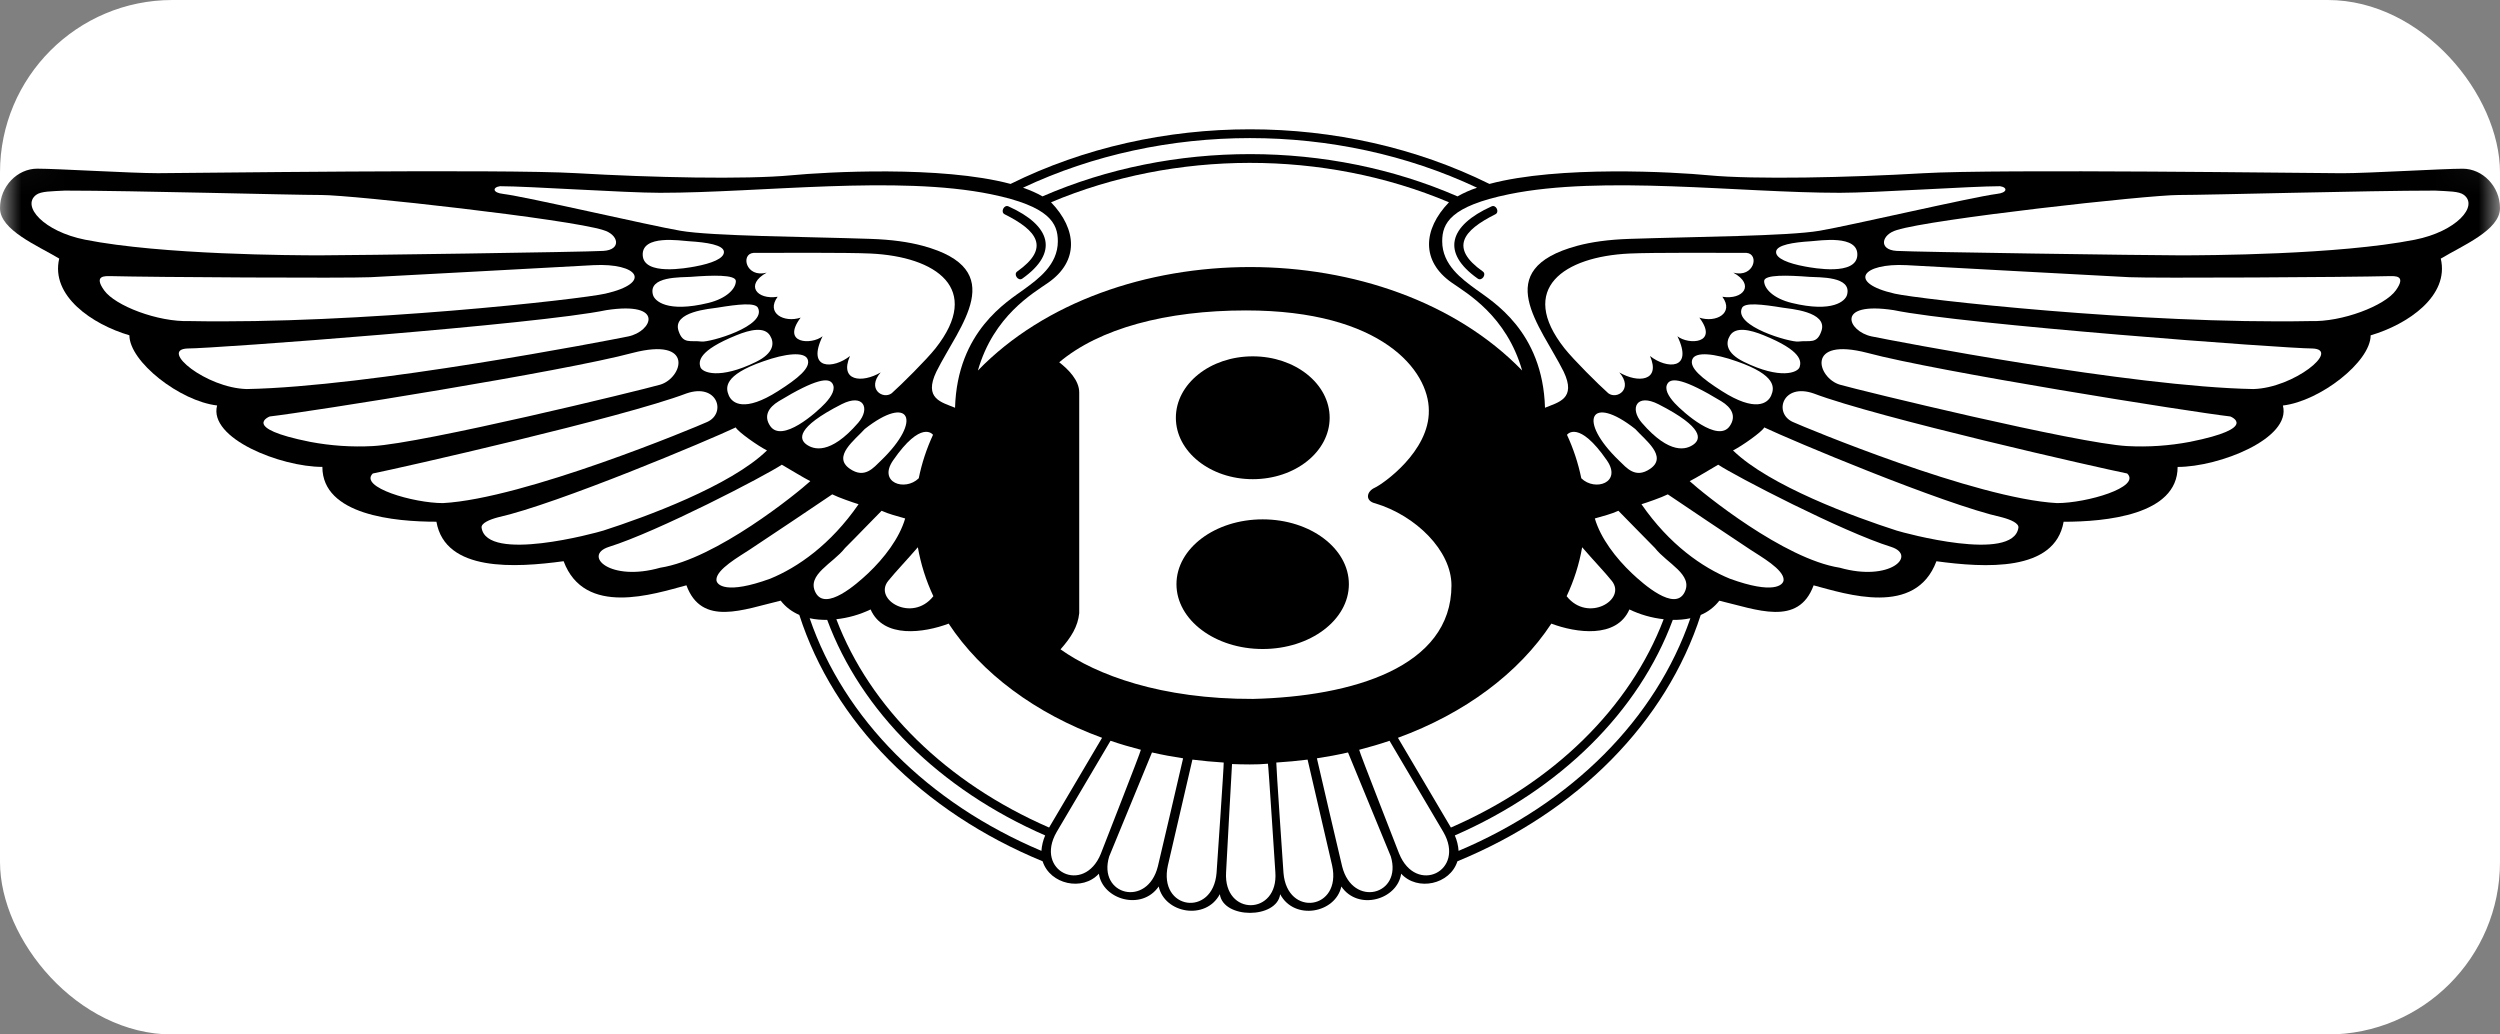
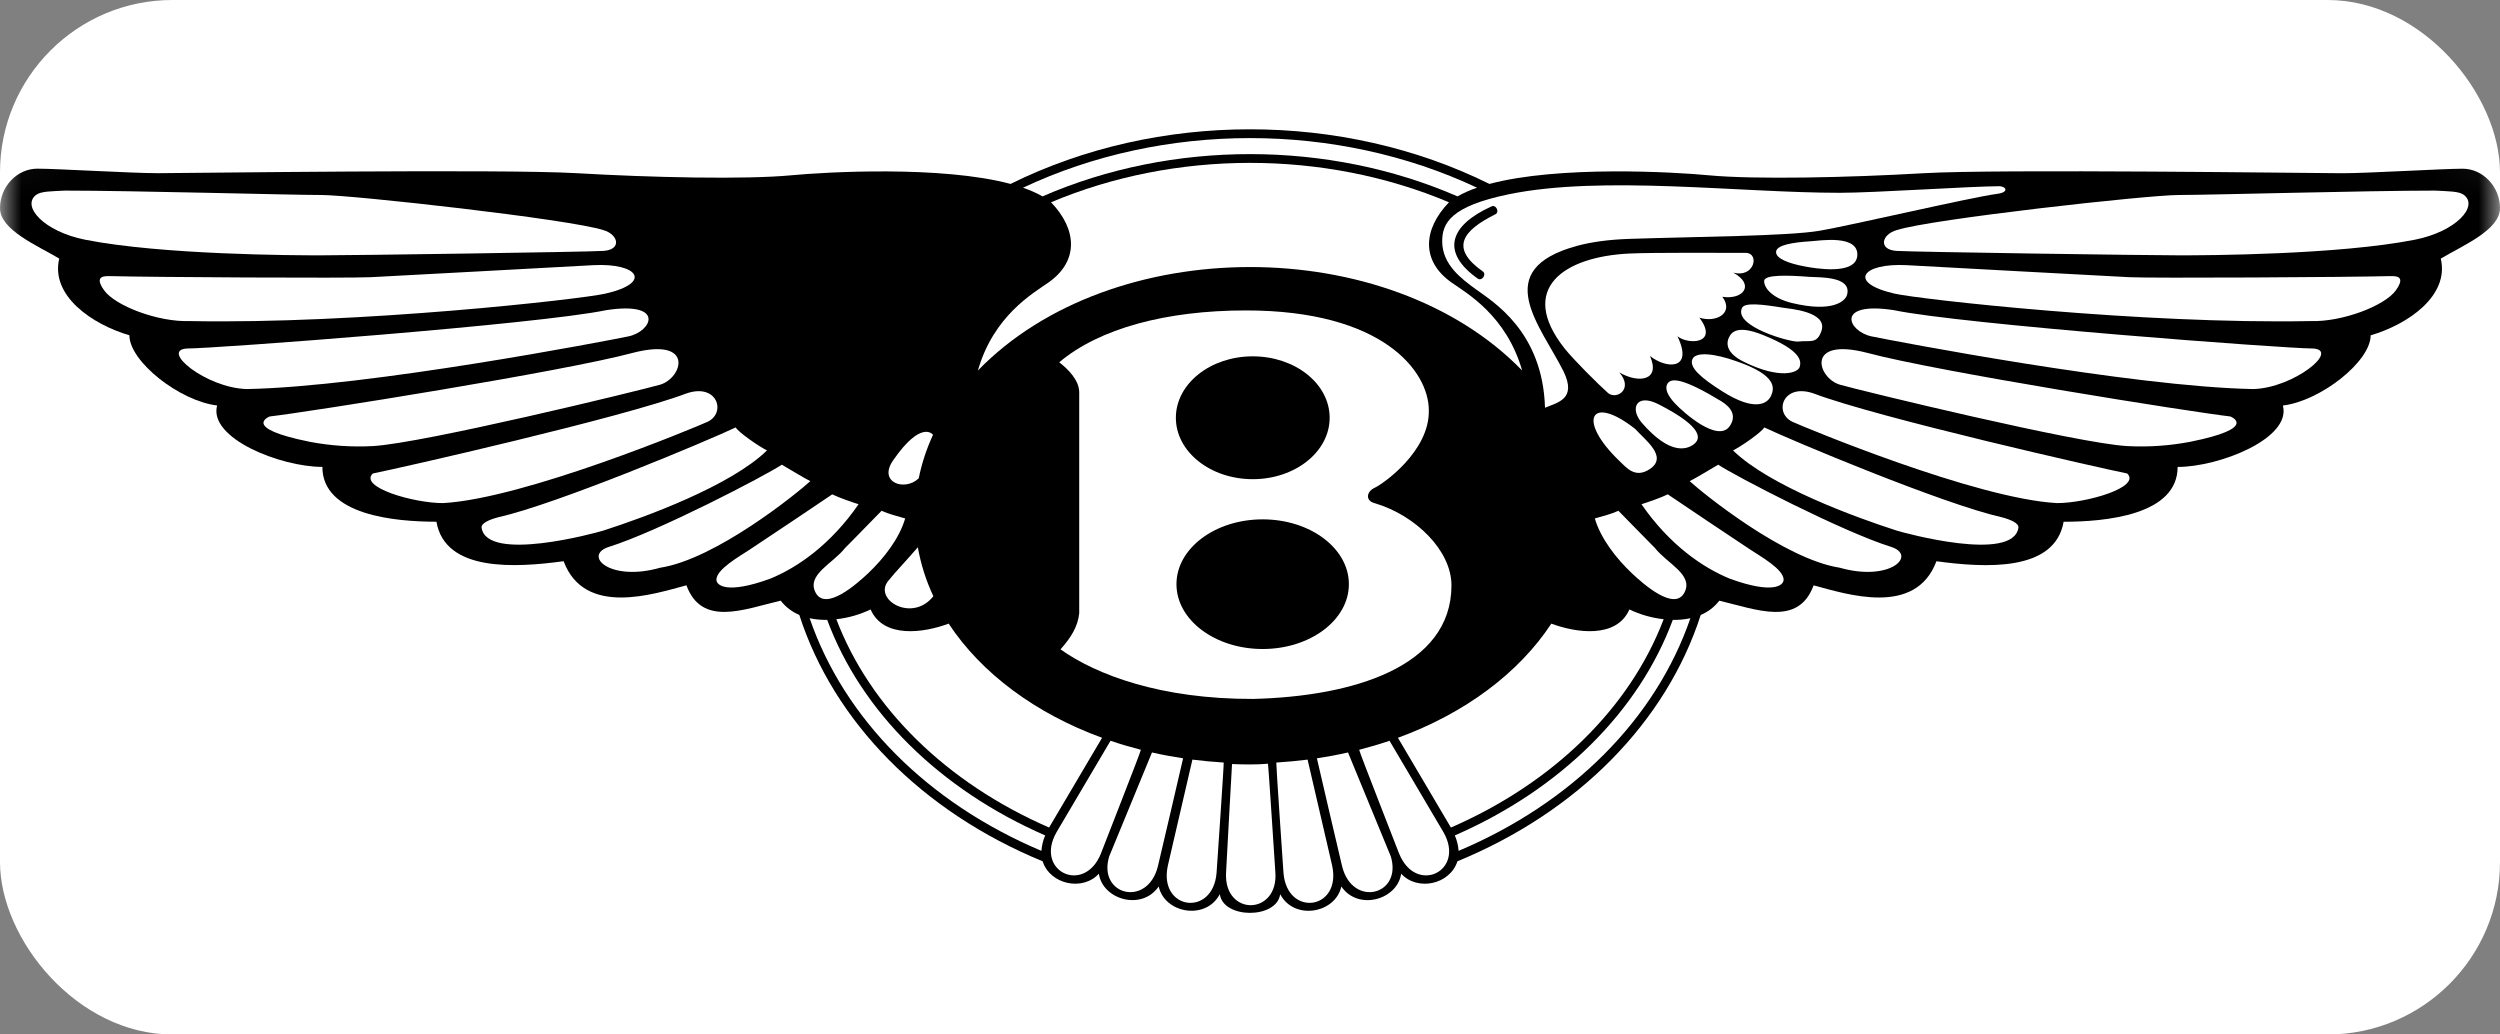
<svg xmlns="http://www.w3.org/2000/svg" xmlns:xlink="http://www.w3.org/1999/xlink" width="58px" height="24px" viewBox="0 0 58 24" version="1.1">
  <rect x="0" y="0" width="58" height="24" fill="#808080" stroke="none" />
  <title>472A1F2A-86A4-4DBF-BF08-2665BFE61FDA</title>
  <defs>
    <rect id="path-1" x="0" y="0" width="58" height="24" rx="4" />
  </defs>
  <g id="Molecules" stroke="none" stroke-width="1" fill="none" fill-rule="evenodd">
    <g transform="translate(-149, -8783)" id="Vehicle-brand-logos">
      <g transform="translate(31, 8740)">
        <g id="Molecules-/-Vehicle-Logo-/-Bentley" transform="translate(118, 43)">
          <mask id="mask-2" fill="white">
            <use xlink:href="#path-1" />
          </mask>
          <use id="Mask" fill="#FFFFFF" xlink:href="#path-1" />
          <g id="bentley" mask="url(#mask-2)" fill-rule="nonzero">
            <g transform="translate(0, 3)">
              <path d="M29.7,17.746 C30.028,18.364 30.983,18.188 31.119,17.567 C31.511,18.139 32.42,17.872 32.507,17.27 C32.887,17.684 33.641,17.519 33.812,16.982 C33.814,16.974 33.809,16.99 33.812,16.982 C36.609,15.832 38.656,13.751 39.457,11.267 C39.627,11.196 39.775,11.082 39.888,10.936 C40.753,11.139 41.72,11.546 42.076,10.58 C42.839,10.783 44.44,11.316 44.925,10.021 C46.044,10.173 47.672,10.275 47.876,9.105 C48.842,9.105 50.521,8.952 50.521,7.833 C51.488,7.833 53.167,7.171 52.963,6.408 C53.828,6.306 54.999,5.391 54.999,4.78 C55.863,4.526 56.83,3.864 56.626,3 C57.135,2.694 58,2.338 58,1.83 C58,1.321 57.593,0.914 57.135,0.914 C56.677,0.914 54.947,1.019 54.337,1.019 C53.727,1.019 46.349,0.917 44.619,1.019 C42.89,1.12 40.702,1.168 39.633,1.066 C38.846,0.99 36.165,0.837 34.555,1.267 C31.145,-0.422 26.856,-0.423 23.445,1.267 C21.836,0.837 19.154,0.991 18.366,1.066 C17.298,1.168 15.11,1.119 13.38,1.018 C11.65,0.916 4.273,1.018 3.663,1.018 C3.052,1.018 1.322,0.913 0.864,0.913 C0.406,0.913 0,1.32 0,1.829 C0,2.338 0.865,2.694 1.374,2.999 C1.17,3.864 2.137,4.525 3.002,4.779 C3.002,5.39 4.172,6.306 5.037,6.407 C4.833,7.171 6.512,7.832 7.479,7.832 C7.479,8.951 9.158,9.104 10.125,9.104 C10.328,10.274 11.956,10.172 13.076,10.02 C13.56,11.316 15.161,10.783 15.925,10.579 C16.281,11.546 17.247,11.139 18.112,10.935 C18.231,11.089 18.379,11.195 18.544,11.266 C19.344,13.75 21.392,15.831 24.189,16.982 C24.191,16.989 24.186,16.974 24.189,16.982 C24.36,17.518 25.114,17.684 25.494,17.27 C25.58,17.871 26.489,18.138 26.882,17.566 C27.017,18.188 27.972,18.363 28.3,17.745 C28.378,18.323 29.622,18.323 29.7,17.746 L29.7,17.746 Z" id="Path" fill="#000000" />
              <path d="M20.198,11.139 C20.498,11.823 21.443,11.681 22.009,11.468 C22.765,12.617 24.021,13.552 25.568,14.117 L24.339,16.199 C21.951,15.159 20.183,13.417 19.403,11.366 C19.679,11.336 19.948,11.259 20.198,11.139 L20.198,11.139 Z" id="Path" fill="#FFFFFF" />
              <path d="M24.161,16.74 C21.524,15.627 19.586,13.679 18.784,11.343 C18.916,11.372 19.054,11.383 19.191,11.381 C19.977,13.505 21.793,15.31 24.248,16.382 C24.199,16.496 24.17,16.617 24.161,16.74 L24.161,16.74 Z M25.541,16.802 C25.541,16.804 25.54,16.805 25.54,16.806 C25.149,17.768 23.99,17.211 24.514,16.303 L25.764,14.186 C25.993,14.264 26.228,14.333 26.468,14.395 C26.473,14.428 25.555,16.759 25.541,16.802 L25.541,16.802 Z M26.862,17.102 C26.62,18.064 25.461,17.77 25.733,16.87 L26.726,14.457 C26.963,14.511 27.203,14.556 27.448,14.593 C27.45,14.602 26.862,17.102 26.862,17.102 L26.862,17.102 Z M28.224,17.254 C28.138,18.289 26.867,18.109 27.095,17.078 C27.095,17.079 27.662,14.629 27.664,14.623 C27.903,14.653 28.145,14.676 28.39,14.691 C28.399,14.713 28.225,17.233 28.224,17.254 L28.224,17.254 Z M28.445,17.238 C28.445,17.238 28.58,14.732 28.583,14.726 C28.82,14.736 29.171,14.743 29.416,14.718 C29.428,14.74 29.585,17.212 29.588,17.232 C29.665,18.245 28.384,18.266 28.445,17.238 L28.445,17.238 Z M0.837,1.522 C0.951,1.435 1.196,1.439 1.506,1.422 C3.083,1.422 6.746,1.524 7.459,1.524 C8.171,1.524 13.208,2.083 13.996,2.338 C14.353,2.44 14.429,2.796 13.996,2.821 C13.564,2.847 8.187,2.924 7.424,2.924 C6.832,2.924 3.753,2.913 1.974,2.561 C1.012,2.369 0.495,1.783 0.837,1.522 L0.837,1.522 Z M2.569,3.406 C3.485,3.431 8.064,3.457 8.598,3.431 C9.132,3.406 13.279,3.177 13.762,3.152 C14.808,3.097 15.146,3.562 14.042,3.813 C13.483,3.941 8.318,4.525 4.401,4.449 C3.663,4.475 2.671,4.093 2.417,3.737 C2.162,3.381 2.442,3.406 2.569,3.406 L2.569,3.406 Z M4.35,5.085 C4.986,5.085 12.49,4.525 14.068,4.195 C15.44,3.986 15.13,4.691 14.576,4.805 C14.111,4.901 8.547,5.975 5.724,6.026 C4.782,6.001 3.689,5.11 4.35,5.085 L4.35,5.085 Z M6.258,6.662 C7.148,6.56 13.076,5.619 14.678,5.187 C16.128,4.811 15.835,5.774 15.314,5.925 C14.85,6.058 9.799,7.288 8.649,7.349 C8.162,7.375 7.673,7.342 7.193,7.251 C5.569,6.926 6.258,6.662 6.258,6.662 Z M8.649,7.985 C9.285,7.858 14.449,6.687 15.925,6.128 C16.644,5.878 16.86,6.584 16.408,6.789 C16.128,6.916 12.16,8.57 10.277,8.672 C9.591,8.672 8.32,8.302 8.649,7.985 Z M17.069,6.916 C16.484,7.196 12.923,8.697 11.549,9.003 C11.358,9.054 11.157,9.138 11.173,9.244 C11.295,10.056 13.823,9.365 13.999,9.309 C14.971,8.997 16.954,8.27 17.794,7.45 C17.591,7.349 17.12,7.018 17.069,6.916 Z M18.138,7.781 C17.756,8.036 15.263,9.334 14.119,9.69 C13.52,9.889 14.15,10.504 15.318,10.171 C16.609,9.971 18.494,8.443 18.799,8.163 C18.647,8.087 18.316,7.883 18.138,7.781 Z M19.308,8.469 C18.847,8.784 17.96,9.373 17.396,9.749 C17.164,9.905 16.609,10.211 16.621,10.456 C16.627,10.574 16.85,10.796 17.868,10.426 C18.501,10.167 19.268,9.64 19.919,8.698 C19.791,8.659 19.46,8.545 19.308,8.469 L19.308,8.469 Z M20.453,8.85 C20.214,9.089 19.906,9.415 19.604,9.715 C19.326,10.073 18.707,10.331 18.92,10.745 C19.151,11.193 19.877,10.548 20.139,10.302 C20.509,9.952 20.866,9.49 21,9.028 C20.822,8.977 20.618,8.926 20.453,8.85 Z" id="Shape" fill="#FFFFFF" />
-               <path d="M11.6,1.32 C12.262,1.32 14.5,1.473 15.314,1.473 C17.654,1.473 20.819,1.06 22.995,1.507 C24.348,1.785 24.542,2.177 24.542,2.598 C24.542,3.145 24.084,3.474 23.759,3.712 C23.378,3.992 22.208,4.679 22.157,6.46 C21.852,6.332 21.419,6.256 21.725,5.62 C22.257,4.554 23.456,3.256 21.406,2.702 C21.083,2.615 20.685,2.558 20.198,2.542 C18.698,2.491 16.521,2.48 15.783,2.353 C15.046,2.226 12.261,1.575 11.676,1.499 C11.422,1.473 11.422,1.345 11.6,1.32 Z" id="Path" fill="#FFFFFF" />
-               <path d="M17.481,2.867 C18.015,2.867 19.651,2.856 20.199,2.882 C21.716,2.954 22.8,3.693 21.704,5.081 C21.489,5.352 20.916,5.92 20.687,6.124 C20.483,6.276 20.101,6.022 20.432,5.64 C19.999,5.895 19.465,5.844 19.72,5.259 C19.338,5.564 18.702,5.589 19.084,4.801 C18.829,5.005 18.117,4.979 18.575,4.369 C18.193,4.496 17.761,4.267 18.041,3.885 C17.557,3.962 17.278,3.606 17.786,3.326 C17.303,3.452 17.176,2.892 17.481,2.867 L17.481,2.867 Z M15.989,2.597 C15.783,2.584 14.889,2.438 14.911,2.92 C14.932,3.402 15.925,3.22 16.129,3.182 C16.504,3.112 16.804,2.998 16.795,2.842 C16.787,2.682 16.396,2.622 15.989,2.597 Z M16.025,3.423 C15.808,3.439 15.027,3.401 15.149,3.842 C15.187,3.98 15.474,4.261 16.434,4.028 C16.854,3.925 17.072,3.7 17.072,3.521 C17.072,3.364 16.507,3.386 16.025,3.423 L16.025,3.423 Z M16.641,4.138 C16.487,4.164 15.592,4.225 15.742,4.676 C15.847,4.991 16.008,4.891 16.28,4.924 C16.46,4.945 17.793,4.57 17.585,4.142 C17.523,4.015 17.131,4.058 16.641,4.138 L16.641,4.138 Z M17.084,4.778 C16.196,5.138 16.208,5.382 16.248,5.514 C16.288,5.646 16.695,5.809 17.537,5.397 C17.963,5.189 17.969,4.952 17.864,4.784 C17.733,4.574 17.402,4.648 17.084,4.778 Z M17.705,5.384 C16.781,5.705 16.834,5.999 16.907,6.172 C16.987,6.363 17.279,6.566 18.05,6.074 C18.516,5.778 18.819,5.53 18.736,5.332 C18.661,5.153 18.22,5.2 17.705,5.384 L17.705,5.384 Z M18.066,6.309 C17.824,6.456 17.714,6.655 17.867,6.881 C18.14,7.287 18.945,6.571 19.148,6.352 C19.298,6.189 19.394,6.018 19.309,5.893 C19.221,5.764 18.948,5.774 18.066,6.309 L18.066,6.309 Z M19.525,6.378 C18.449,6.926 18.552,7.192 18.702,7.306 C18.868,7.431 19.258,7.563 19.91,6.809 C20.196,6.479 20.039,6.117 19.525,6.378 L19.525,6.378 Z M20.062,6.953 C19.835,7.207 19.303,7.59 19.715,7.875 C20.062,8.115 20.265,7.851 20.436,7.688 C21.424,6.737 21.097,6.136 20.062,6.953 L20.062,6.953 Z" id="Shape" fill="#FFFFFF" />
              <path d="M23.307,1.971 C24.063,2.348 24.375,2.75 23.6,3.298 C23.505,3.364 23.622,3.531 23.717,3.464 C24.57,2.861 24.387,2.236 23.399,1.789 C23.295,1.737 23.204,1.919 23.307,1.971 Z" id="Path" fill="#000000" />
              <path d="M33.674,10.581 C33.674,9.77 32.839,8.959 31.91,8.679 C31.662,8.623 31.701,8.402 31.895,8.315 C32.08,8.231 33.164,7.476 33.149,6.524 C33.149,5.601 32.065,4.202 28.907,4.202 C27.05,4.202 25.502,4.622 24.574,5.405 C24.79,5.573 25.038,5.825 25.038,6.105 L25.038,11.226 C25.007,11.534 24.852,11.785 24.604,12.065 C25.438,12.657 26.931,13.222 29.074,13.215 C31.365,13.158 33.674,12.484 33.674,10.581 Z" id="Path" fill="#FFFFFF" />
              <ellipse id="Oval" fill="#000000" cx="29.064" cy="6.692" rx="1.784" ry="1.425" />
              <ellipse id="Oval" fill="#000000" cx="29.294" cy="10.553" rx="2" ry="1.504" />
              <path d="M21.315,8.096 C21.385,7.749 21.496,7.412 21.646,7.088 C21.637,7.075 21.373,6.737 20.721,7.679 C20.361,8.198 20.997,8.408 21.315,8.096 Z M21.294,9.696 C21.026,10.008 20.773,10.269 20.605,10.478 C20.256,10.915 21.165,11.453 21.654,10.832 C21.484,10.471 21.363,10.089 21.294,9.696 Z M33.814,1.556 C33.958,1.475 34.11,1.407 34.267,1.355 C31.009,-0.18 26.991,-0.18 23.734,1.355 C23.903,1.414 24.055,1.48 24.186,1.556 C27.202,0.243 30.824,0.254 33.814,1.556 L33.814,1.556 Z" id="Shape" fill="#FFFFFF" />
              <path d="M35.314,5.596 C34.948,4.324 34.035,3.806 33.681,3.558 C32.969,3.061 33.008,2.326 33.616,1.693 C30.709,0.467 27.257,0.481 24.384,1.693 C24.993,2.326 25.031,3.061 24.319,3.558 C23.965,3.806 23.052,4.324 22.687,5.596 C25.792,2.396 32.209,2.395 35.314,5.596 L35.314,5.596 Z M37.802,11.139 C37.502,11.823 36.557,11.681 35.991,11.468 C35.236,12.617 33.979,13.552 32.432,14.117 L33.661,16.199 C36.05,15.159 37.817,13.417 38.597,11.366 C38.321,11.336 38.052,11.259 37.802,11.139 L37.802,11.139 Z" id="Shape" fill="#FFFFFF" />
              <path d="M33.839,16.74 C36.476,15.627 38.414,13.679 39.217,11.343 C39.083,11.372 38.946,11.384 38.809,11.381 C38.023,13.505 36.208,15.31 33.752,16.382 C33.801,16.496 33.831,16.617 33.839,16.74 L33.839,16.74 Z M32.459,16.802 L32.461,16.806 C32.851,17.768 34.011,17.211 33.486,16.303 L32.237,14.186 C32.008,14.264 31.773,14.333 31.533,14.395 C31.528,14.428 32.446,16.759 32.459,16.802 L32.459,16.802 Z M31.138,17.102 C31.38,18.064 32.539,17.77 32.267,16.87 C32.267,16.87 31.326,14.582 31.274,14.457 C31.038,14.511 30.797,14.556 30.552,14.593 C30.55,14.602 31.138,17.102 31.138,17.102 L31.138,17.102 Z M29.777,17.254 C29.863,18.289 31.133,18.109 30.905,17.078 C30.906,17.079 30.338,14.629 30.336,14.623 C30.097,14.653 29.855,14.676 29.61,14.691 C29.602,14.713 29.776,17.233 29.777,17.254 Z M57.163,1.522 C57.049,1.435 56.804,1.439 56.494,1.422 C54.917,1.422 51.254,1.524 50.542,1.524 C49.829,1.524 44.792,2.083 44.004,2.338 C43.648,2.44 43.572,2.796 44.004,2.821 C44.437,2.847 49.813,2.924 50.576,2.924 C51.169,2.924 54.247,2.913 56.026,2.561 C56.989,2.369 57.506,1.783 57.163,1.522 L57.163,1.522 Z M55.431,3.406 C54.515,3.431 49.937,3.457 49.402,3.431 C48.868,3.406 44.721,3.177 44.238,3.152 C43.193,3.097 42.854,3.562 43.958,3.813 C44.517,3.941 49.682,4.525 53.599,4.449 C54.337,4.475 55.329,4.093 55.583,3.737 C55.838,3.381 55.558,3.406 55.431,3.406 L55.431,3.406 Z M53.65,5.085 C53.014,5.085 45.51,4.525 43.933,4.195 C42.561,3.986 42.87,4.691 43.424,4.805 C43.89,4.901 49.453,5.975 52.277,6.026 C53.218,6.001 54.311,5.11 53.65,5.085 L53.65,5.085 Z M51.743,6.662 C50.852,6.56 44.925,5.619 43.323,5.187 C41.873,4.811 42.165,5.774 42.687,5.925 C43.15,6.058 48.201,7.288 49.351,7.349 C49.839,7.375 50.328,7.342 50.807,7.251 C52.432,6.926 51.743,6.662 51.743,6.662 L51.743,6.662 Z M49.351,7.985 C48.715,7.858 43.551,6.687 42.076,6.128 C41.357,5.878 41.141,6.584 41.592,6.789 C41.872,6.916 45.841,8.57 47.723,8.672 C48.41,8.672 49.68,8.302 49.351,7.985 L49.351,7.985 Z M40.931,6.916 C41.516,7.196 45.078,8.697 46.451,9.003 C46.642,9.054 46.843,9.138 46.827,9.244 C46.705,10.056 44.177,9.365 44.001,9.309 C43.029,8.997 41.046,8.27 40.206,7.45 C40.41,7.349 40.88,7.018 40.931,6.916 L40.931,6.916 Z M39.862,7.781 C40.244,8.036 42.737,9.334 43.881,9.69 C44.48,9.889 43.85,10.504 42.682,10.171 C41.391,9.971 39.506,8.443 39.201,8.163 C39.354,8.087 39.684,7.883 39.862,7.781 L39.862,7.781 Z M38.693,8.469 C39.153,8.784 40.041,9.373 40.604,9.749 C40.837,9.905 41.391,10.211 41.38,10.456 C41.374,10.574 41.151,10.796 40.133,10.426 C39.5,10.167 38.733,9.64 38.082,8.698 C38.209,8.659 38.54,8.545 38.693,8.469 L38.693,8.469 Z M37.547,8.85 C37.786,9.089 38.095,9.415 38.396,9.715 C38.675,10.073 39.294,10.331 39.08,10.745 C38.85,11.193 38.123,10.548 37.862,10.302 C37.492,9.952 37.135,9.49 37,9.028 C37.179,8.977 37.382,8.926 37.547,8.85 Z" id="Shape" fill="#FFFFFF" />
              <path d="M46.4,1.32 C45.739,1.32 43.501,1.473 42.686,1.473 C40.346,1.473 37.181,1.06 35.005,1.507 C33.653,1.785 33.459,2.177 33.459,2.598 C33.459,3.145 33.916,3.474 34.241,3.712 C34.622,3.992 35.793,4.679 35.844,6.46 C36.149,6.332 36.581,6.256 36.276,5.62 C35.743,4.554 34.545,3.256 36.594,2.702 C36.918,2.615 37.316,2.558 37.803,2.542 C39.304,2.491 41.48,2.48 42.217,2.353 C42.955,2.226 45.74,1.575 46.324,1.499 C46.579,1.473 46.579,1.345 46.4,1.32 Z" id="Path" fill="#FFFFFF" />
              <path d="M40.519,2.867 C39.985,2.867 38.349,2.856 37.801,2.882 C36.284,2.954 35.2,3.693 36.296,5.081 C36.511,5.352 37.084,5.92 37.313,6.124 C37.517,6.276 37.899,6.022 37.568,5.64 C38.001,5.895 38.535,5.844 38.28,5.259 C38.662,5.564 39.298,5.589 38.916,4.801 C39.171,5.005 39.883,4.979 39.425,4.369 C39.807,4.496 40.239,4.267 39.959,3.885 C40.443,3.962 40.722,3.606 40.213,3.326 C40.697,3.452 40.824,2.892 40.519,2.867 Z M42.012,2.597 C42.218,2.584 43.111,2.438 43.09,2.92 C43.068,3.402 42.076,3.22 41.872,3.182 C41.496,3.112 41.196,2.998 41.205,2.842 C41.214,2.682 41.605,2.622 42.012,2.597 Z M41.976,3.423 C42.193,3.439 42.973,3.401 42.851,3.842 C42.813,3.98 42.526,4.261 41.567,4.028 C41.146,3.925 40.928,3.7 40.928,3.521 C40.928,3.364 41.493,3.386 41.976,3.423 L41.976,3.423 Z M41.359,4.138 C41.513,4.164 42.408,4.225 42.258,4.676 C42.153,4.991 41.992,4.891 41.72,4.924 C41.54,4.945 40.207,4.57 40.415,4.142 C40.477,4.015 40.869,4.058 41.359,4.138 L41.359,4.138 Z M40.917,4.778 C41.804,5.138 41.792,5.382 41.752,5.514 C41.712,5.646 41.305,5.809 40.463,5.397 C40.037,5.189 40.031,4.952 40.136,4.784 C40.267,4.574 40.598,4.648 40.917,4.778 L40.917,4.778 Z M40.295,5.384 C41.219,5.705 41.166,5.999 41.093,6.172 C41.013,6.363 40.721,6.566 39.949,6.074 C39.484,5.778 39.181,5.53 39.264,5.332 C39.34,5.153 39.78,5.2 40.295,5.384 L40.295,5.384 Z M39.934,6.309 C40.176,6.456 40.286,6.655 40.133,6.881 C39.861,7.287 39.055,6.571 38.852,6.352 C38.703,6.189 38.606,6.018 38.691,5.893 C38.779,5.764 39.053,5.774 39.934,6.309 L39.934,6.309 Z M38.476,6.378 C39.551,6.926 39.448,7.192 39.298,7.306 C39.133,7.431 38.743,7.563 38.091,6.809 C37.804,6.479 37.962,6.117 38.476,6.378 L38.476,6.378 Z M37.938,6.953 C38.165,7.207 38.697,7.59 38.286,7.875 C37.938,8.115 37.735,7.851 37.564,7.688 C36.576,6.737 36.903,6.136 37.938,6.953 Z" id="Shape" fill="#FFFFFF" />
              <path d="M34.693,1.971 C33.938,2.348 33.625,2.75 34.401,3.298 C34.496,3.364 34.378,3.531 34.284,3.464 C33.43,2.861 33.614,2.236 34.602,1.789 C34.706,1.737 34.797,1.919 34.693,1.971 L34.693,1.971 Z" id="Path" fill="#000000" />
-               <path d="M36.686,8.096 C36.615,7.749 36.504,7.412 36.354,7.088 C36.363,7.075 36.627,6.737 37.279,7.679 C37.639,8.198 37.004,8.408 36.686,8.096 Z M36.706,9.696 C36.974,10.008 37.228,10.269 37.395,10.478 C37.744,10.915 36.836,11.453 36.346,10.832 C36.516,10.469 36.638,10.088 36.706,9.696 Z" id="Shape" fill="#FFFFFF" />
            </g>
          </g>
        </g>
      </g>
    </g>
  </g>
</svg>